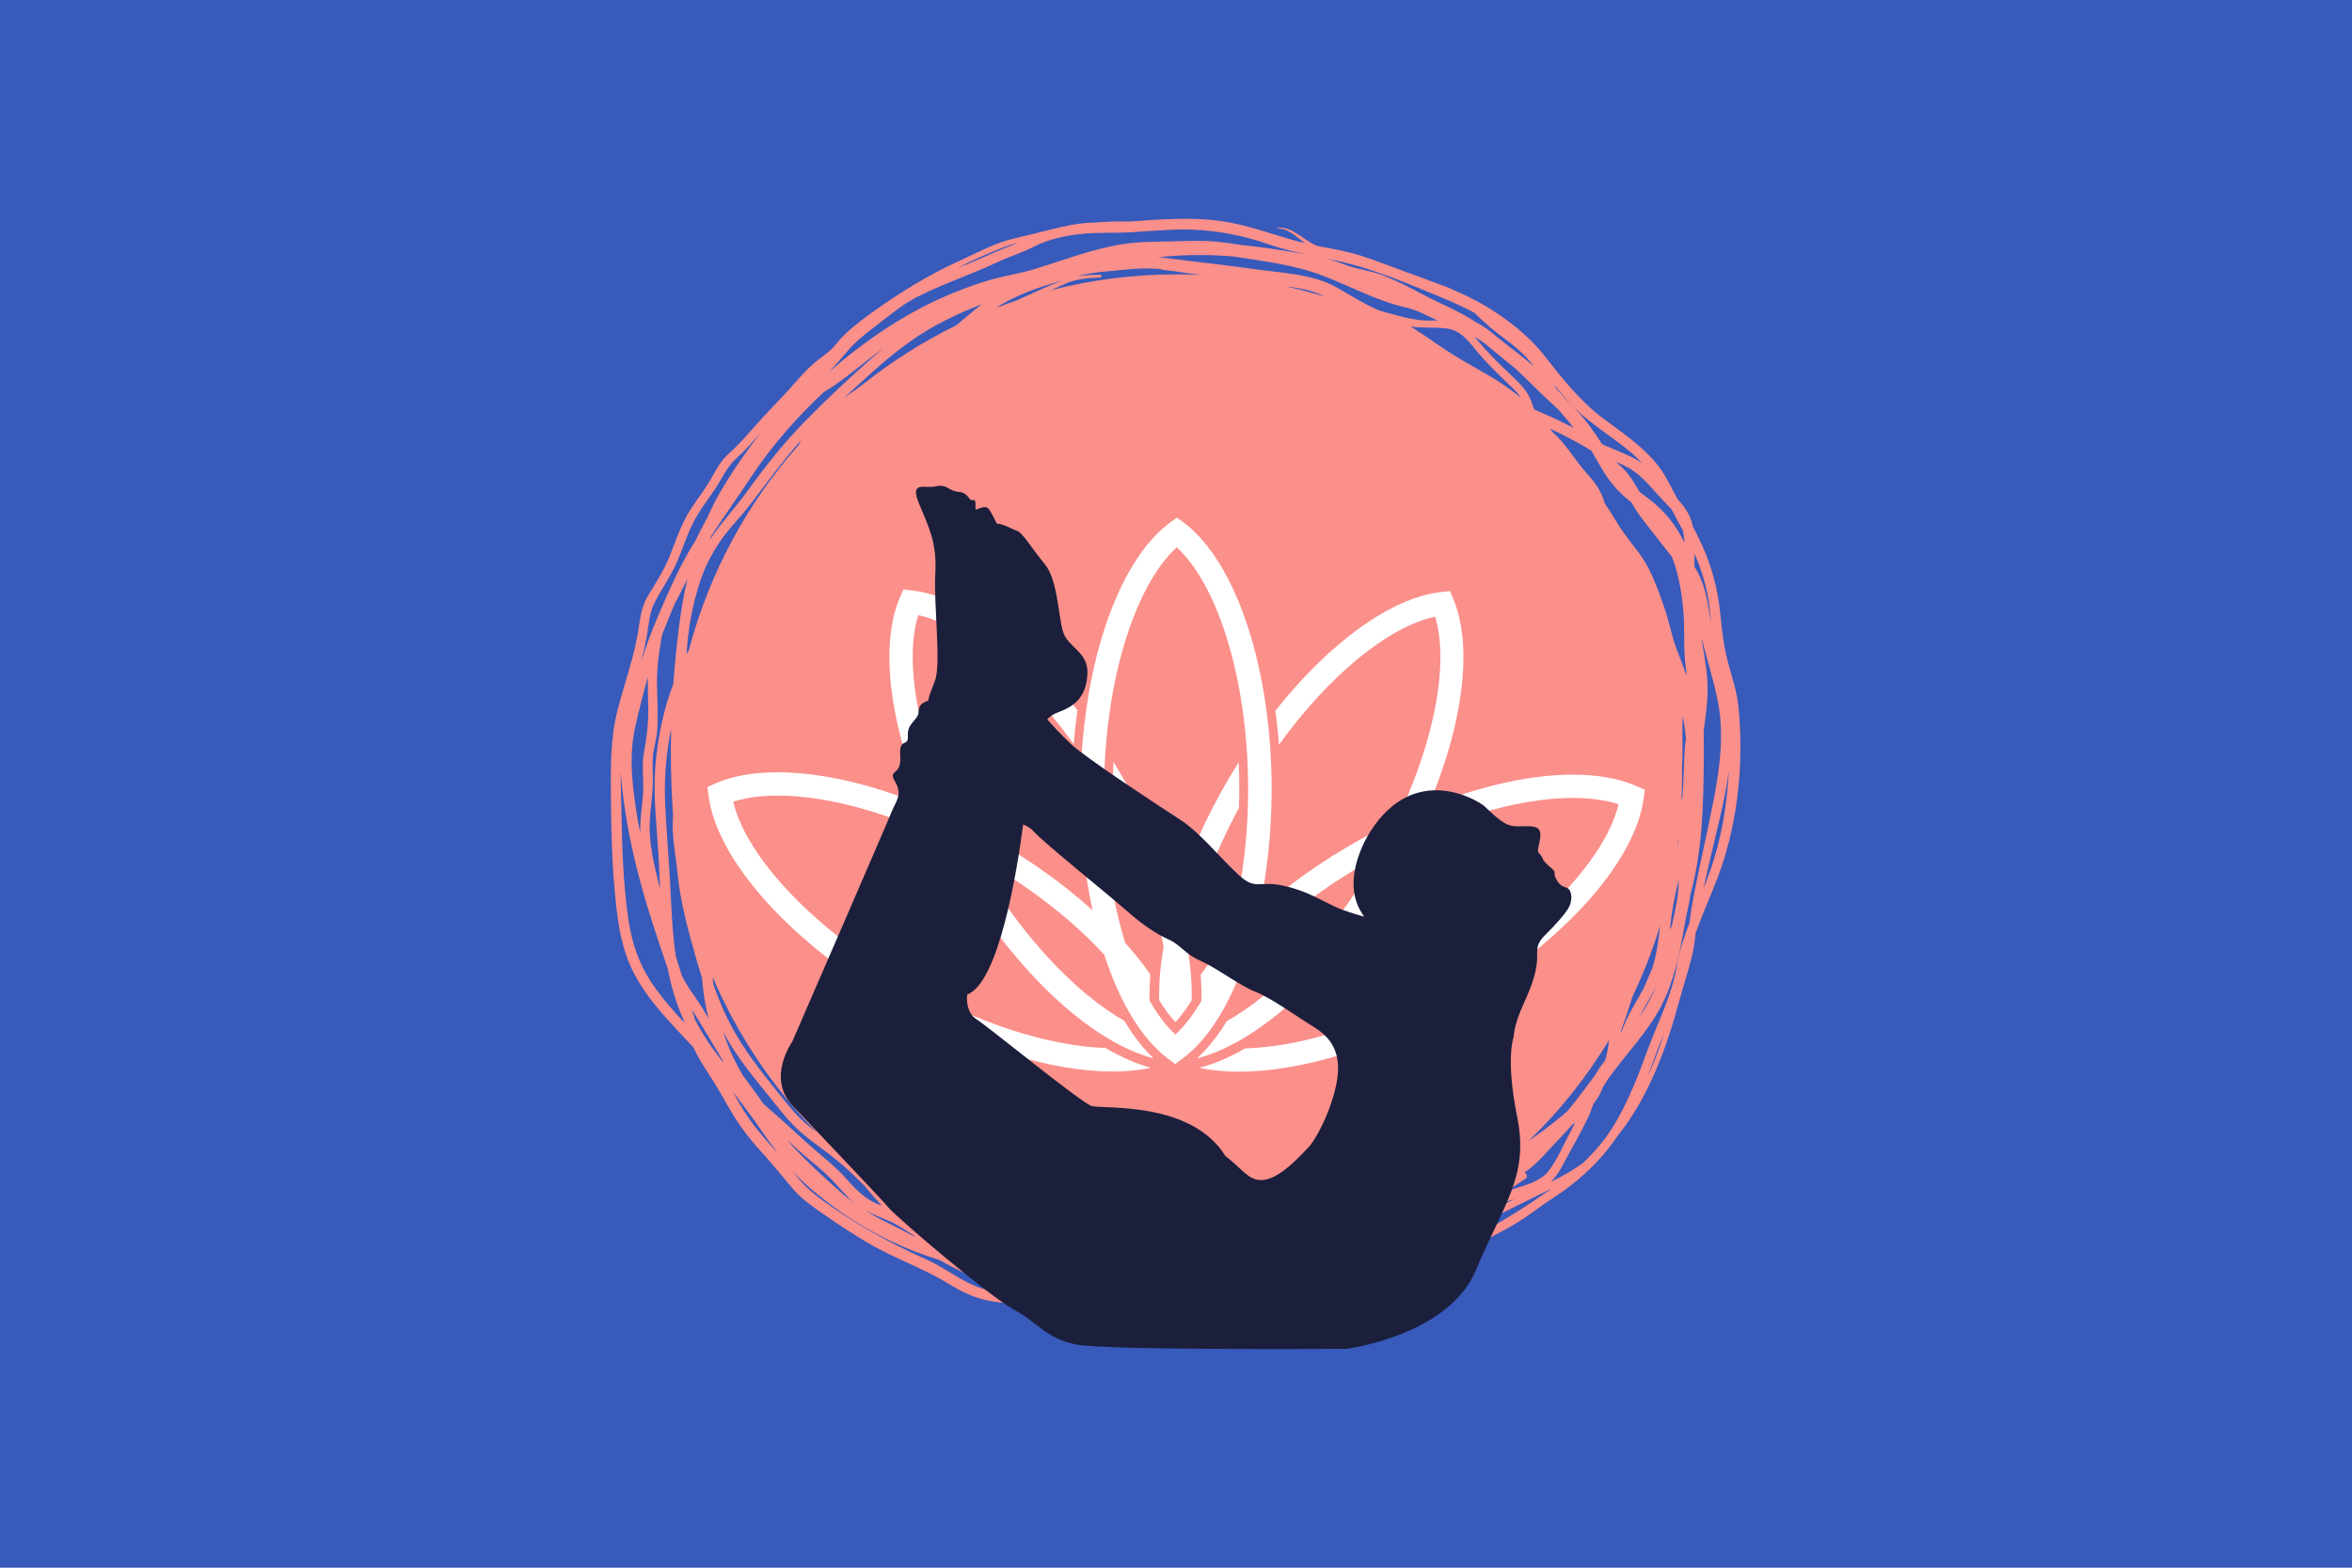
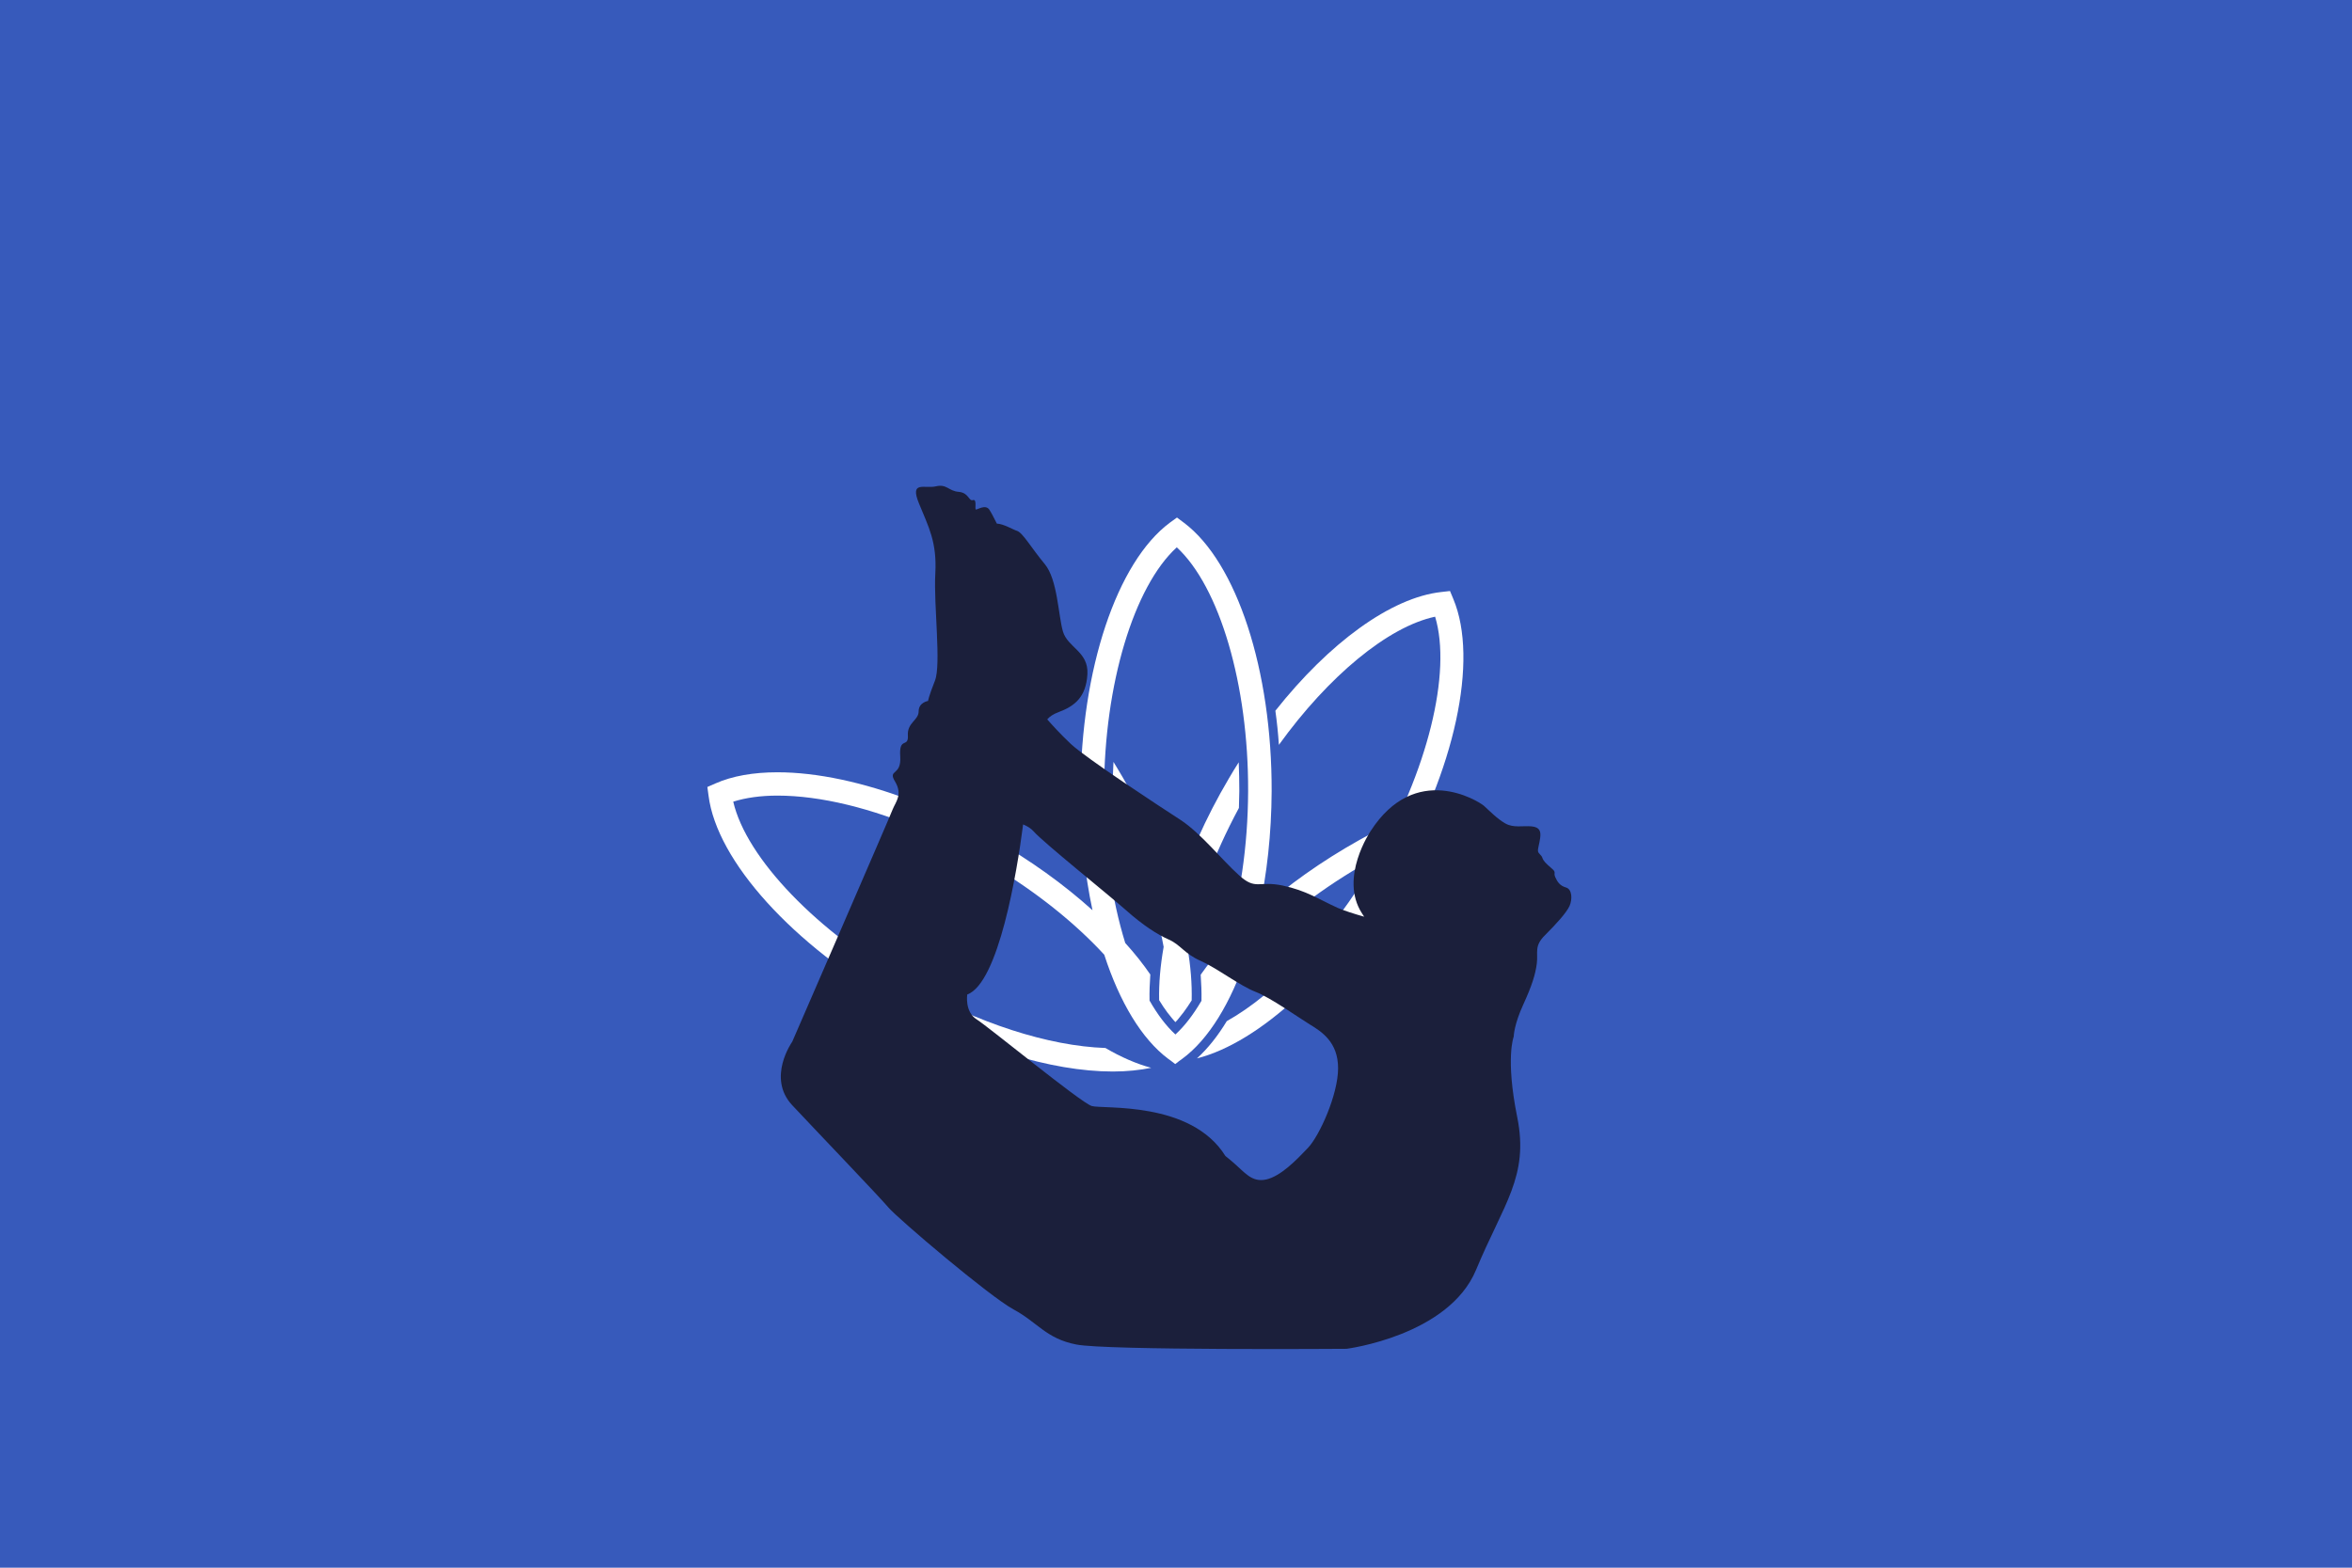
<svg xmlns="http://www.w3.org/2000/svg" version="1.2" baseProfile="tiny" id="Layer_1" x="0px" y="0px" viewBox="0 0 1200 800" overflow="visible" xml:space="preserve">
  <rect fill="#375ABB" width="1200" height="800" />
  <g>
-     <path fill="#FB8F8A" d="M869.2,453.4c2.4-11.7,5.3-23.2,8-34.8c2-8.3,3.7-16.7,4.9-25.1c-0.2,3-0.4,5.9-0.7,8.7   c-1.4,16.2-4.9,32.3-10.8,47.5C870.2,450.9,869.7,452.1,869.2,453.4L869.2,453.4z M840.7,549.1c1.4-3.8,2.8-7.5,4.2-11.3   c1.2-3.4,2.6-6.7,4-10.1c-1.9,6.1-4,12.2-6.7,18.1C841.7,546.9,841.2,548,840.7,549.1L840.7,549.1z M714.2,646.3   c-6.7,1.9-13.5,3.6-20.3,5.2c-7.7,1.9-14.6,6-22.3,7.8c-7.2,1.6-14.6,2.6-21.9,4.2c-8.4,1.9-16.8,3.9-25.2,6.1   c-7.6,2-15.3,3.3-23.2,3.9c-7.8,0.5-15.6-0.4-23.3,0.4c-4,0.4-7.4,1.2-11.5,0.3c-3.5-0.8-6.7-2.7-9.9-4.2c-1.8-0.8-3.7-1.4-5.6-1.9   c5.5-0.3,11.1-1.7,16.4-2.7c1.7-0.3,3.4-0.7,5.1-1c4,0.3,7.9,0.4,11.9,0.3c7.3-0.1,14.7-1.4,21.9-2.5c8.9-1.4,17.6-1.7,26.6-1.8   c15.7-0.3,32-0.5,47-5.5c13-4.3,24.5-12,36.6-18.1c10.6-3,21.2-6,31.6-9.8c13.1-4.9,25.6-11.8,38.2-17.8c1.8-0.9,3.7-1.8,5.5-2.7   C767.8,623.3,742.5,638.2,714.2,646.3L714.2,646.3z M515,660.4c-7.7-0.8-15-2.6-21.9-6.2c-6.9-3.6-13.1-8.2-20.3-11.4   c-14.8-6.7-28.7-13.9-42.3-22.9c-6.5-4.3-13.2-8.6-18.9-14c-2.7-2.5-5-5.4-7.3-8.3c7.6,8.2,16.8,15.4,25.9,21.7   c14.7,10.2,31.5,18.3,48.9,23.6c10.5,5.7,20.9,11.1,32.5,14.8c2.4,0.8,4.7,1.8,6.9,3C517.4,660.7,516.2,660.6,515,660.4L515,660.4z    M382.5,571.3c-3.2-4.5-5.9-9.3-8.6-14.2c4.5,5.8,8.9,11.7,13.1,17.7c2.9,4.1,5.6,8.2,8.7,12c0.4,0.6,0.8,1.2,1.3,1.8   C391.9,583.1,386.9,577.5,382.5,571.3L382.5,571.3z M334.6,504.6c-8.5-11.6-12.6-24-14.4-38.2c-2.2-16.7-2.8-33.5-3.1-50.3   c-0.1-7.4-0.4-14.8-0.4-22.1c0.2,3,0.5,5.9,0.8,8.8c1.7,15.3,4.8,30.5,8.7,45.4c4.1,15.6,9.3,30.9,14.5,46.2c0,0.1,0.1,0.3,0.1,0.4   c1.7,8.7,4.1,17.1,7.8,25.3c0.2,0.6,0.4,1.2,0.6,1.8C344,516.4,339,510.7,334.6,504.6L334.6,504.6z M334.2,307.1   c3.5-6.9,8-13,11.1-20.1c2.8-6.4,4.8-13,7.9-19.3c3.2-6.7,7.7-12.3,11.8-18.4c3.7-5.6,5.9-11.2,11-15.7c4.4-3.9,8.1-8.3,11.9-12.6   c-6.9,9.1-13.6,18.5-19.3,28.2c-2.8,4.6-5.2,9.4-7.4,14.3c-2.2,4.1-4.4,8.2-6.4,12.4c-7.6,12-13.2,24.8-18.8,37.9   c-3.4,7.8-6.3,15.8-8.9,23.8c1.1-4.2,2.1-8.5,2.9-12.8C331,318.5,331.3,312.7,334.2,307.1L334.2,307.1z M511.8,126.3   c2.5-1,5.1-1.8,7.8-2.5c-0.9,0.4-1.8,0.8-2.7,1.1c-6.9,2.7-13.5,5.6-20.3,8.6c-2.6,1.2-5.2,2.1-7.8,3.1   C496.3,132.8,504,129.3,511.8,126.3L511.8,126.3z M647.4,124.7c14.3,5,29.2,6.6,43.8,10.6c1.8,0.5,3.6,1,5.5,1.6   c3.7,1.2,7.3,2.5,11,3.8c0.8,0.3,1.7,0.6,2.5,0.9c8.5,3.2,17,6.8,25.3,10.2c5.8,2.4,11.4,4.9,16.7,7.8c4.6,4.5,9.3,8.7,14.5,12.5   c6,4.4,11.4,8.8,15.8,14.8c-4.5-3.9-9.2-7.6-14-11.2c-5.1-3.8-9.4-8.2-15.1-11.1c-2.5-1.6-5.1-3.1-7.8-4.6   c-6.4-3.4-13-6.2-19.4-9.6c-6.8-3.6-13.6-7.2-20.9-10c-6.7-2.5-13.8-3.1-20.4-5.8c-7.3-2.9-14.7-4.2-22.4-5.5   c-9.7-1.7-19.5-3.1-29.3-4.1c-4.2-0.7-8.5-1.3-12.8-1.7c-7.7-0.7-15.5-0.3-23.2-0.1c-8,0.2-15.9,0.1-23.9,1.3   c-15.7,2.4-30.1,8.1-45.1,12.7c-6.8,2.1-13.8,3.2-20.7,5c-7.5,2-14.7,4.6-21.9,7.6c-23.2,9.5-43.7,23.7-62.6,39.9   c3.4-3.5,6.6-7.2,9.8-11c4.6-5.4,10.4-9.5,15.9-13.8c6.2-4.8,12.2-9.8,19.3-13.4c13.4-6.8,27.5-11.4,41.1-17.8   c6.2-2.9,12.6-4.8,18.8-8c7.1-3.7,16.5-5.6,24.5-6.4c7.7-0.8,15.5-0.3,23.2-0.7c8.5-0.5,17-1.2,25.5-1.5   C616.9,116.8,632.5,119.5,647.4,124.7L647.4,124.7z M832.5,231.2c1.9,1.6,3.7,3.4,5.3,5.2c-5.6-3.9-11.9-6-18.1-8.7   c-0.8-0.3-1.6-0.7-2.4-1.1c-1.2-2-2.5-4-3.9-5.9c-0.1-0.1-0.1-0.1-0.2-0.2c-0.4-0.6-0.9-1.3-1.3-1.9c-3.8-5.4-8.2-10.2-13-14.8   c-1.5-1.8-3.1-3.6-4.7-5.3c-0.5-0.8-1-1.7-1.5-2.5c3.2,4,6.5,8,10.1,11.7C811.8,216.6,822.9,223,832.5,231.2L832.5,231.2z    M872,308.5c0.4,3.2,0.7,6.4,1,9.6c-1.7-10.1-2.7-20.1-8.5-28.9c0-0.3,0-0.7,0-1c0-1.9,0-3.7,0.1-5.6   C868.1,290.8,870.8,299.3,872,308.5L872,308.5z M739.8,625.3c5.8-2.6,11.4-5.8,16.8-9.2c5.4-1.1,10.7-2.4,16-4.1c0,0,0.1,0,0.1,0   c-10.2,4.8-20.4,9.6-31,13.2c-2.2,0.8-4.4,1.5-6.6,2.1C736.7,626.6,738.3,626,739.8,625.3L739.8,625.3z M698.1,637.8   c-7,2.2-13.7,5.2-20.6,7.4c-6.3,2-12.8,2.9-19.4,3.5c1.4-0.3,2.7-0.6,4.1-1c11.8-2.2,23.3-5.7,34.7-9.8c2.7-1,5.5-1.8,8.3-2.6   c-0.5,0.3-1,0.5-1.5,0.8C701.8,636.6,700,637.2,698.1,637.8L698.1,637.8z M637.7,653.7c8-0.8,16-0.6,24-1.4   c3.3-0.3,6.4-0.9,9.6-1.6c-12.3,3.1-25.5,3.2-38.1,3.5C634.6,654.1,636.2,653.9,637.7,653.7L637.7,653.7z M559.5,656.8   c-3.7-0.8-7.2-2-10.7-3.3c4.1-0.4,8.2-0.9,12.3-1.4c12.9,2,26,3,39.4,3c0.7,0,1.3,0,2,0c-7.3,1.2-14.6,2.5-21.9,3.9   C573.5,659,566.4,658.2,559.5,656.8L559.5,656.8z M674.7,140.6c14.2,5.4,27.6,12.9,42.5,16.3c5.8,1.3,11,4.2,16.3,6.7   c-1.6,0-3.2,0-4.7,0c-8.2-0.1-15.3-2.5-23.2-4.6c-0.6-0.2-1.2-0.3-1.8-0.5c-0.6-0.3-1.2-0.6-1.8-0.8c-7-3.2-13.4-7.2-20-11   c-12.2-7-27.9-7.3-41.5-9.3c-15.4-2.2-30.8-3.8-46.2-5.8c-1.3-0.2-2.5-0.3-3.7-0.3c12-1.3,24.1-1.5,36.3-0.6   c0.9,0.1,1.7,0.1,2.6,0.2C644.8,133.3,660.1,135.1,674.7,140.6L674.7,140.6z M839.3,513.6c2.1-3.6,4.2-7.2,6-11   c-2.4,5.9-5.4,11.3-8.8,16.4C837.3,517.2,838.3,515.4,839.3,513.6L839.3,513.6z M730.5,619.9c1.4-0.2,2.8-0.3,4.2-0.5   c-4.4,2.9-8.9,5.5-13.6,7.9c-0.7,0.4-1.4,0.7-2.1,1.1c-2.7,0.7-5.5,1.3-8.2,2C717.5,627.2,724.1,623.7,730.5,619.9L730.5,619.9z    M453.9,623.2c4.1,1.8,7.7,4.4,11.5,6.7c0.6,0.5,1.3,1,1.9,1.5c-5.3-2.8-10.6-5.6-16-8.2c-3.4-1.6-6.6-3.5-9.6-5.5   C445.6,619.9,449.8,621.4,453.9,623.2L453.9,623.2z M425.4,196.9c6.4-4.4,12.3-9.3,18.5-14.1c2.3-1.8,4.6-3.4,6.9-5.1   c-2.1,1.8-4.3,3.6-6.4,5.4c-11.5,10.2-22.7,20.7-33.5,31.7c-10.7,10.9-20,22.6-28.9,34.9c-6.4,8.9-13.8,16.8-19.9,25.7   c0.2-0.6,0.4-1.2,0.7-1.8c6.8-10.4,14-20.5,20.8-30.8c10.6-15.8,23-29.9,36.7-42.7C422,199.1,423.7,198,425.4,196.9L425.4,196.9z    M738.5,167.7c6.7,0.9,10.9,6.5,14.9,11.4c4.6,5.7,9.9,10.7,15.1,15.8c2.3,2.3,4.8,4.4,6.7,7c0.2,0.3,0.4,0.7,0.6,1   c-5.1-4.3-10.6-8-16.6-11.5c-6.1-3.6-12.3-6.9-18.3-10.7c-6.7-4.2-13.1-9-19.8-13.2c-0.5-0.3-1-0.6-1.6-0.9   C726,167.6,732.3,166.8,738.5,167.7L738.5,167.7z M852,474.5c0-0.4,0.1-0.8,0.1-1.1c0.8-7.9,2.1-15.6,4.1-23.2   c0.1-0.4,0.2-0.8,0.3-1.1c-0.1,1.8-0.1,3.5-0.3,5.3c-0.4,6-2,12-3.2,17.9C852.7,472.9,852.4,473.7,852,474.5L852,474.5z    M485.5,637.4c2.9,1.1,5.7,2.3,8.6,3.5c-1.9-0.4-3.8-0.9-5.7-1.3c-1.6-0.8-3.3-1.6-4.8-2.5C484.2,637.1,484.8,637.3,485.5,637.4   L485.5,637.4z M407.4,227.2c-26.1,29.5-45.5,65.1-55.9,104.4c-0.4,0.8-0.8,1.5-1.2,2.3c0.6-12.5,3-25.1,6.8-36.9   c2.3-7.1,5.7-13.8,9.8-20c4.4-6.7,10.3-12.4,15.2-18.7c8.8-11.4,17-22.9,26.6-33.6C408.3,225.6,407.8,226.4,407.4,227.2   L407.4,227.2z M500.9,155.3c-4.5,3.4-8.7,7.1-13,10.7c-17,8.3-33,18.5-47.7,30.2c-0.3,0.2-0.6,0.4-0.8,0.6   c-2.8,2.1-5.8,4.1-8.7,6.2c4.9-4.6,9.9-9.1,14.9-13.6c11.5-10.3,23.4-19.4,37.3-26.2C488.7,160.2,494.7,157.7,500.9,155.3   L500.9,155.3z M811.8,229.9c2.5,4,4.7,8.2,7.2,12.1c3.5,5.5,7.8,10,12.9,14c0.1,0.1,0.3,0.2,0.4,0.3c0.1,0.1,0.2,0.3,0.2,0.4   c4,7,9.6,13.4,14.5,19.8c2,2.6,4.1,5.2,6.1,7.8c3.4,9,5.1,18.8,5.8,28.3c0.6,6.6,0.2,13.3,0.5,19.9c0.2,4.2,0.7,8.4,1.1,12.5   c-1.3-4-2.8-7.9-4.3-11.7c-2.9-7-4.2-14.4-6.5-21.6c-2.4-7.4-5.2-15-8.7-21.9c-3.1-6-7.7-11.3-11.7-16.7   c-3.9-5.2-6.8-10.9-10.5-16.2c-0.2-0.7-0.5-1.3-0.7-2c-1.8-5.7-5.2-9.6-9.1-14c-5.2-5.9-9.1-12.7-14.7-18.3c-0.7-0.7-1.4-1.4-2.1-2   c-0.4-0.6-0.8-1.1-1.2-1.7c0,0-0.1-0.1-0.1-0.1c6.3,2.9,12.4,6.1,18.4,9.6C810.1,229,811,229.5,811.8,229.9L811.8,229.9z    M856.1,429.4c0.1-0.3,0.2-0.5,0.3-0.8c-0.1,0.7-0.2,1.5-0.4,2.2c-0.1,0.3-0.1,0.6-0.2,0.9C855.9,431,856,430.2,856.1,429.4   L856.1,429.4z M470.9,625.2c-6.4-3.6-11.6-9-16.6-14.2c-1.5-1.6-3.1-3.1-4.6-4.7c14.6,10.6,30.4,19.7,47.1,27   c-3.7-0.4-7.4-0.9-11-1.7C480.7,629.7,475.6,627.8,470.9,625.2L470.9,625.2z M852.7,344.7c0,0.2,0.1,0.5,0.1,0.7   c-0.1-0.4-0.2-0.8-0.3-1.2C852.6,344.3,852.6,344.5,852.7,344.7L852.7,344.7z M813.8,548.7c-4.6,6.1-9.1,12.3-14,18.2   c-4.1,3.7-8.4,7-12.7,10.2c-2.4,1.8-4.9,3.6-7.3,5.3c15.8-15.3,29.7-32.7,41.1-51.6c-0.3,3.5-0.9,6.9-2,10.4   C817,543.6,815.3,546,813.8,548.7L813.8,548.7z M859.7,380.7c-0.7,8.6-0.6,17.2-1.3,25.8c0,0,0,0.1,0,0.1c-0.2,0.7-0.4,1.3-0.5,2   c0.2-3.6,0.3-7.3,0.3-11c0-1.4,0-2.9-0.1-4.3c0.3-4.6,0.4-9.3,0.3-14.1c-0.1-4.7,0-9.3,0.1-14c0.8,3.9,1.3,7.9,1.7,11.8   C859.9,378.3,859.8,379.5,859.7,380.7L859.7,380.7z M542.3,143.1c-7.1,2.5-14.2,6-21,9c-1,0.5-2.1,0.9-3.1,1.4   c-3.3,1.1-6.6,2.3-9.9,3.6c0.6-0.4,1.2-0.8,1.8-1.2C519.8,150,531.1,146.2,542.3,143.1L542.3,143.1z M364,502.4   c-0.2-1.3-0.3-2.5-0.4-3.8c12.7,29.7,30.8,56.6,53.2,79.3c-4.2-3.2-8.2-6.5-11.7-10.5c-5.6-6.5-10.9-13.2-16.1-19.9   c-9.4-12.1-17-24-22.5-38.4C365.6,506.9,364.8,504.7,364,502.4L364,502.4z M515,643.4c-0.1,0-0.3-0.1-0.4-0.1   c-3.6-1.1-7.2-2.5-10.7-4c3,0.1,5.9,0.3,8.8,0.4c4,1.4,8,2.8,12,4C521.5,643.7,518.2,643.6,515,643.4L515,643.4z M843.1,493.8   c-1.5,3.6-3,7.2-4.6,10.7c-2.5,4.7-5.3,9.2-7.7,13.9c-1.5,2.9-2.6,5.9-3.8,8.8c0-0.4,0.1-0.9,0.1-1.3c2.1-5.7,4-11.4,5.8-17.3   c5.6-11.7,10.3-23.8,14.1-36.3C846.2,479.6,845.3,486.8,843.1,493.8L843.1,493.8z M666.8,148c3.2,0.7,6.2,1.9,9,3.3   c-6.6-2-13.4-3.8-20.2-5.3C659.3,146.5,663.1,147.1,666.8,148L666.8,148z M593.3,137.7c1.9,0.3,3.9,0.5,5.9,0.7   c4.5,0.7,9.1,1.4,13.7,1.9c-4.1-0.2-8.2-0.3-12.3-0.3c-22.2,0-43.8,2.8-64.4,8.1c2.6-1.2,5.3-2.4,8-3.6c5.5-2.3,11.4-2.6,17.2-2.9   c0.9,0,0.9-1.4,0-1.4c-4.1,0-8,0.2-11.9,0.8c0.7-0.2,1.4-0.3,2-0.5c7.4-1.8,15.1-2.1,22.6-2.9c6.2-0.7,11.9-0.8,17.9-0.3   C592.4,137.6,592.9,137.6,593.3,137.7L593.3,137.7z M347.9,497.9c-1-3.3-2.1-6.6-3.1-9.9c-1.6-10.5-2.1-21.3-2.6-31.9   c-0.7-15.9-2.3-31.9-2.9-47.8c-0.4-12.2,0.7-24.4,3.1-36.3c-0.3,13.1-0.1,26.3,0.7,39.3c0.1,1.7,0.2,3.4,0.3,5   c-0.1,1.4-0.2,2.8-0.2,4.2c-0.1,8.3,1.7,17,2.5,25.3c1.4,14.3,5.2,28.2,9.1,42c1.1,3.8,2.2,7.6,3.4,11.4c0.5,5.8,1.2,11.5,2.5,17.1   c0.3,1.2,0.6,2.3,0.9,3.5c-2.2-3.8-4.5-7.5-7-11.1C352.1,505.3,349.8,501.7,347.9,497.9L347.9,497.9z M389.4,563.2   c-3.1-4.8-6.7-9.3-10.1-14c-0.1-0.1-0.2-0.3-0.3-0.4c-3.1-5.4-5.9-10.9-8.1-16.7c-0.7-1.9-1.3-3.7-1.9-5.6   c6.5,12.8,16.2,24,25.1,35.1c4.7,5.9,9.3,11.8,15.1,16.7c5.9,5,12.3,9.2,18.3,14.2c5,4.1,9.5,8.6,14,13.1c2.7,3.3,5.5,6.6,8.4,9.7   c-1-0.4-1.9-0.8-2.9-1.2c-6.5-2.8-11.2-8.1-15.8-13.2c-4.5-5-9.5-9-14.5-13.3c-6.1-5.2-11.8-10.7-17.8-16   C395.8,568.9,392.6,566,389.4,563.2L389.4,563.2z M760.8,601.6c-5.8,3.8-11.5,7.8-17.2,11.8c-1.1,0.2-2.3,0.4-3.4,0.5   c5.6-3.6,11-7.5,16.3-11.5c4.8-2.3,9.6-4.7,14.3-7.2C767.6,597.4,764.1,599.5,760.8,601.6L760.8,601.6z M773.1,188   c6.5,6.1,12.7,12.5,19.3,18.5c0.9,0.8,1.8,1.7,2.7,2.5c1.9,2.2,3.8,4.5,5.8,6.8c0.6,0.9,1.3,1.7,1.9,2.5c-0.6-0.3-1.2-0.6-1.8-0.9   c-6-3.1-12.1-5.8-18.3-8.5c-0.2-0.5-0.4-1.1-0.6-1.7c-1.8-6.1-4.7-9.6-9.2-13.9c-5.3-5-10.6-10.1-15.5-15.5c-1.8-2-3.4-4-5.1-5.9   c2.4,1.3,4.8,2.9,7.1,4.9C763.9,180.6,768.5,184.3,773.1,188L773.1,188z M331.6,417.8c0.5-7.6,1.8-15,1.5-22.6   c-0.1-4.1-0.3-8,0.4-12.1c0.7-3.8,1.7-7.4,1.9-11.3c0.4-7.6-0.1-15.2-0.2-22.8c-0.1-8.1,1-16.1,2.4-24c0.1-0.5,0.2-1.1,0.4-1.6   c2-5.1,4.1-10.3,6.3-15.4c0.6-1.1,1.2-2.2,1.8-3.4c1.6-3,3.1-6.1,4.6-9.2c-2,8.6-3.4,17.4-4.5,26.2c-1.1,9.1-2,18.3-2.7,27.5   c-5.1,13.3-7.9,27.4-9.1,41.5c-1.3,15.5,0.7,30.7,1.6,46.2c0.3,5.6,0.5,11.2,0.8,16.8C333.8,441.7,330.7,429.9,331.6,417.8   L331.6,417.8z M354.6,520.3c-0.5-1.7-1.1-3.4-1.6-5.1c2.8,4.4,5.5,8.9,8.2,13.4c2.5,4.1,4.9,8.3,7.5,12.5c0.2,0.4,0.3,0.8,0.5,1.2   C363.6,535.5,358.6,528.2,354.6,520.3L354.6,520.3z M430.9,610.1c-9.1-8-18.2-16.2-26.4-25.1c-1-1.1-2-2.3-3-3.4   c1.9,1.7,3.8,3.4,5.7,5.2c5.1,4.7,10.8,8.9,15.8,13.8c4.5,4.4,8.2,9.4,13,13.4C434.3,612.7,432.6,611.4,430.9,610.1L430.9,610.1z    M772.7,606.6c-1.2,0.4-2.3,0.7-3.5,1.1c3-2.1,6-4.2,9.1-6.2c1.4-0.9,0.7-2.8-0.6-3.1c0.3-0.2,0.7-0.5,1-0.7   c5.8-4,10.2-9.7,15.1-14.7c2.9-3,5.7-6,8.4-9.1c0.1,0,0.1-0.1,0.2-0.1c0.4-0.3,0.8-0.6,1.2-0.9c-0.7,1.5-1.4,2.9-2.2,4.4   c-3.7,6.7-6.8,14.6-11.6,20.6C785.6,602.9,778.7,604.7,772.7,606.6L772.7,606.6z M845.4,252c2.5,2.8,5.1,5.3,7.4,7.9   c0.9,1.6,1.8,3.2,2.6,4.9c1.1,1.9,2.1,3.8,3.1,5.6c0.5,2.1,0.8,4.3,0.9,6.6c-4-8.6-9.9-16-17.5-21.9c-1.8-1.4-3.6-2.7-5.4-4.1   c-3.1-5.4-5.9-10-10.7-14.1c-0.4-0.4-0.9-0.8-1.3-1.2c1.5,0.6,3,1.3,4.4,2C835.9,241,840.5,246.5,845.4,252L845.4,252z    M324.2,370.4c1.9-8.3,4-16.6,6.3-24.8c0,5,0.1,10,0.2,14.8c0.2,8.1-0.6,15.3-2.1,23.2c-1.4,7.4,0.1,15.3-0.6,22.8   c-0.6,6.2-1.4,12.2-1.4,18.4c-0.4-2.1-0.8-4.2-1.2-6.2C322.8,402.6,320.5,386.4,324.2,370.4L324.2,370.4z M536.3,662.5   c-2.3-0.3-4.6-0.6-6.9-0.8c-4.3-2.4-8.3-5.4-12.9-7.2c-1.8-0.7-3.6-1.4-5.4-2.1c7.8,1.6,15.7,2.3,23.7,2.1c1.9,0.5,3.8,1.1,5.7,1.7   c6.7,2.2,12.9,5,19.9,6.5C552,664.2,544.8,663.7,536.3,662.5L536.3,662.5z M862,470.9c-2.8,7.3-5.3,14.7-6.6,22.5   c-2.4,14.5-9.4,27.9-14.5,41.6c-4.8,13.2-9.8,26.3-17,38.5c-4.4,7.4-10,14.1-16.3,20c-5.1,3.7-10.7,6.9-16.5,9.7   c3.3-3.1,5.5-7.2,7.7-11.4c3.7-6.9,7.7-13.7,11.1-20.8c1.2-2.4,2.1-5,3-7.5c1-1.3,1.9-2.7,2.8-4.1c0.9-1.6,1.6-3.3,2.3-5   c1-1.4,1.9-2.8,2.7-4.2c0.2-0.3,0.4-0.6,0.7-0.9c8.7-12,19.2-22.6,26.1-35.8c6.5-12.5,9.5-26.6,11.8-40.4   c0.9-5.8,2.5-11.4,3.3-17.2c6.1-22.3,6.5-46.3,6.7-69.2c0-4.6,0-9.2-0.1-13.8c1-6.7,1.9-13.3,2-20.1c0.2-8.1-1.3-16.1-2.6-24.1   c-0.2-1-0.3-2-0.4-3c2.7,10.9,6.2,21.5,8.3,32.5c3.2,16.4,1,33.4-2.1,49.6c-3,15.6-6.7,31-9.7,46.6   C863.6,459.9,862.6,465.3,862,470.9L862,470.9z M886.9,360c-0.8-7-3-13.8-4.9-20.6c-2.3-8.3-3.4-16.7-4.2-25.3   c-1.4-14.7-5.1-27.7-11.8-40.9c-0.7-1.4-1.4-2.8-2.2-4.2c-0.1-0.7-0.3-1.4-0.5-2c-1.2-4.8-4.2-8.8-7.5-12.4c0-0.1-0.1-0.1-0.1-0.2   c-3.2-5.9-5.9-12.1-10.2-17.4c-7.7-9.5-17.9-16.3-27.6-23.5c-11.8-8.9-20.6-20.1-29.7-31.7c-8.5-10.9-20.2-19.8-32.1-26.7   c-4.6-2.6-9.5-5-14.5-7.1c-1.2-0.6-2.5-1.2-3.8-1.7c-0.6-0.2-1.2-0.4-1.8-0.6c-6.7-2.6-13.4-5-20-7.4c-7.2-2.6-14.3-5.5-21.6-7.8   c-7.3-2.3-14.8-3.6-22.3-5c-0.5-0.2-1.1-0.5-1.6-0.7c-5.7-2.7-11.8-9.6-18.7-8.5c-0.2,0-0.2,0.4,0.1,0.4c5.2-0.4,9.7,4.4,13.9,7.4   c-12.8-3.1-25.1-8-38.1-10.5c-15.4-2.9-30.8-2-46.3-0.9c-2.1,0.2-4.2,0.3-6.3,0.4c-1.1,0-2.1-0.1-3.2-0.1c-4.5,0-9.1,0.2-13.6,0.6   c-0.1,0-0.3,0-0.4,0c-7.8,0.1-15.1,1.9-22.6,3.7c-0.8,0.2-1.6,0.4-2.3,0.6c-1.4,0.3-2.9,0.7-4.3,1.1c-7,1.8-14.2,3-21,5.8   c-6.7,2.7-13.3,6.1-19.9,9.1c-14.3,6.6-27.8,14.9-40.7,24c-5.3,3.8-10.7,7.7-15.5,12.2c-2.2,2.1-4.1,4.4-6.1,6.7   c-2.4,2.8-5.5,4.8-8.4,7.1c-5.7,4.4-10.3,10.2-15.1,15.5c-5.4,5.9-11.1,11.5-16.4,17.6c-4.5,5.1-8.8,10.1-13.9,14.6   c-4.9,4.3-7.2,10.2-10.7,15.6c-3.6,5.8-7.9,10.9-11.1,16.9c-3.3,6.3-5.6,13-8.2,19.6c-2.8,7.1-6.9,13.4-10.9,20   c-3.1,5-4.1,10.6-4.9,16.3c-2,14.6-7.3,28.4-10.9,42.7c-3.8,15.1-3.4,30-3.3,45.4c0.1,16.8,0.6,33.6,2.3,50.4   c1.3,13.6,3.3,26.5,9.7,38.7c5.7,10.8,14,20.1,22.2,28.9c2.6,2.8,5.2,5.5,7.8,8.3c0.1,0.3,0.2,0.5,0.4,0.8c3,6.5,7.3,12.3,11,18.4   c4.2,6.9,7.8,14,12.4,20.6c3.9,5.7,8.4,10.9,13,15.9c5.1,5.6,9.7,11.6,14.7,17.3c4.6,5.2,10.4,9,16,12.9c6.8,4.8,13.9,9.3,21,13.6   c13.5,8.1,28.5,13,41.9,21.3c5.7,3.5,11.4,6.4,17.9,8c7,1.8,14.2,2,21.3,2.5c1.4,0.1,2.8,0.2,4.2,0.4c1.3,0.7,2.5,1.4,3.8,2   c6.8,3.2,14.5,3.1,21.5,5.7c6.2,2.2,11.1,5.6,17.9,5.8c3.4,0.1,7-0.9,10.4-1.1c4.1-0.2,8.2,0.1,12.2,0.2   c15.7,0.2,30.4-3.9,45.6-7.5c7.6-1.8,15.2-3.7,22.9-5.1c7.9-1.4,15.2-2.8,22.7-6c13.6-5.7,28.5-7.9,42.4-12.6   c6.3-2.1,12.5-4.7,18.6-7.5c7-3.3,13.2-7.8,20.1-11.3c6.6-3.4,12.4-7.1,18.3-11.5c5.8-4.3,12-7.9,17.6-12.3   c9.3-7.2,17.4-15.7,23.9-25.4c16-19.9,25.1-45.4,31.6-69.6c2-7.3,4.4-14.5,6.2-21.8c1-4,1.5-8,1.9-12c2.8-7.7,6.1-15.3,9.2-23.1   C886.4,424.2,890.1,390.6,886.9,360L886.9,360z" />
    <path fill="#FFFFFF" d="M600.4,279.3c21.8,20.1,36.6,70.1,36.4,124.4c-0.1,28.3-4.2,55.4-11.3,77.7c-4.8,5.3-9.2,10.7-12.9,16   c0.3,4.6,0.5,8.9,0.4,13.1l0,0.2c-4.1,7-8.5,12.8-13.3,17.2c-4.8-4.4-9.2-10.3-13.2-17.3v-0.2c-0.1-4.2,0.1-8.6,0.4-13.1   c-3.7-5.4-8-10.8-12.8-16.1c-6.9-22.3-10.9-49.4-10.8-77.7C563.4,349.2,578.5,299.3,600.4,279.3L600.4,279.3z M636.1,487.5   c15-16,35-31.9,57.8-45.3c0.9-1.4,1.7-2.8,2.5-4.2c3-5.1,5.8-10.2,8.4-15.3c-3.8,1.9-7.6,3.9-11.3,6   c-19.3,10.8-36.7,23.2-51.2,36.2c4.1-18.7,6.4-39.5,6.5-61.1c0.2-61.7-17.8-116.8-44.7-137l-3.6-2.7l-3.6,2.6   c-27.1,20.1-45.4,75-45.6,136.7c-0.1,21.6,2.1,42.4,6.1,61.1c-14.5-13.1-31.8-25.6-51-36.5c-3.8-2.1-7.5-4.2-11.3-6.1   c2.6,5.2,5.4,10.3,8.3,15.4c0.8,1.4,1.7,2.8,2.5,4.2c22.8,13.6,42.7,29.6,57.5,45.7c7.8,24.1,19.1,43,32.6,53.1l1.8,1.3l0.1,0.1   l0,0l1.7,1.3l1.7-1.3h0l0.1-0.1l1.8-1.3C616.7,530.4,628.1,511.6,636.1,487.5L636.1,487.5z" />
    <path fill="#FFFFFF" d="M711,446.5c31.3-53.2,43.5-109.8,30.5-140.8l-1.7-4.1l-4.4,0.5c-25.7,2.8-57.3,26-84.7,60.6   c0.8,5.7,1.4,11.5,1.8,17.4c25.3-35.1,55.7-60.3,79.7-65.4c8.6,28.4-3.8,79-31.3,125.8c-21.6,36.8-49.8,66.5-75,80.6   c-4.6,7.6-9.7,14-15.2,19C642.7,532,682.1,495.7,711,446.5L711,446.5z" />
    <path fill="#FFFFFF" d="M593.7,483.2c-1.7,9.6-2.5,18.8-2.3,27.2c1.4,2.3,2.8,4.4,4.3,6.4l0,0c0.2,0.2,0.3,0.4,0.5,0.6   c0.5,0.6,1,1.3,1.5,1.9c0.7,0.8,1.3,1.6,2,2.3c0.7-0.7,1.4-1.5,2-2.3c0.5-0.6,1-1.2,1.5-1.9c0.2-0.2,0.3-0.4,0.5-0.6v0   c1.5-2,2.9-4.1,4.3-6.3c0.2-8.4-0.5-17.5-2.2-27.2c4.1-21.9,13.2-46.7,26.3-71c0.1-2.8,0.1-5.7,0.2-8.6c0-4.9-0.1-9.8-0.3-14.7   c-1.7,2.7-3.4,5.4-5,8.2c-12,20.3-21.1,41.1-27.2,60.8c-5.9-19.7-15-40.6-26.8-61c-1.6-2.8-3.3-5.5-4.9-8.2   c-0.3,4.8-0.4,9.8-0.4,14.7c0,2.9,0,5.7,0.1,8.6C580.8,436.4,589.7,461.3,593.7,483.2L593.7,483.2z" />
-     <path fill="#FFFFFF" d="M573.6,520.9c-25.1-14.2-53.1-44.2-74.5-81c-27.3-47-39.4-97.7-30.6-126c24,5.3,54.1,30.7,79.3,65.9   c0.5-5.9,1.1-11.7,1.9-17.4c-27.2-34.8-58.7-58.2-84.4-61.1l-4.4-0.5l-1.8,4.1c-13.2,31-1.3,87.6,29.6,141   c28.6,49.3,67.7,85.8,99.9,94.2C583.2,535,578.1,528.5,573.6,520.9L573.6,520.9z" />
-     <path fill="#FFFFFF" d="M835,401.2c-8.8-3.9-19.7-5.9-32.4-5.9c-20.1,0-43.5,4.9-67.6,14c-2.1,5.2-4.4,10.4-6.9,15.6   c26.7-11.4,52.8-17.7,74.5-17.7c8.9,0,16.7,1.1,23.2,3.2c-6.9,28.9-43.1,66.3-90.5,92.8c-34.8,19.5-71.1,31-100,31.8   c-8,4.6-15.9,8-23.4,9.9l-0.1,0c6.1,1.3,12.9,2,20.3,2c31.5,0,71.2-12.1,109.1-33.3c53.9-30.1,93-72.8,97.4-106.2l0.6-4.4   L835,401.2L835,401.2z" />
    <path fill="#FFFFFF" d="M564,534.8c-29-1-65.1-12.6-99.9-32.4c-47.2-26.8-83.3-64.4-90-93.3c6.3-2,13.9-3.1,22.6-3.1   c21.8,0,48.1,6.4,75,18.1c-2.4-5.2-4.7-10.4-6.8-15.6c-24.4-9.3-48-14.4-68.2-14.4c-12.4,0-23.1,1.9-31.7,5.7l-4.1,1.8l0.6,4.4   c4.2,33.4,43.1,76.3,96.7,106.8c38.1,21.6,78,34,109.6,34l0,0c7.1,0,13.7-0.7,19.6-1.9l-0.1,0C579.9,542.9,572,539.5,564,534.8   L564,534.8z" />
    <path fill="#1B1F3B" d="M493.5,507.5c16-5.9,25.4-62.5,28.5-86.8c2.2,0.9,4.1,2.1,5.4,3.6c4.9,5.6,38.1,32.2,47,40.1   c8.9,7.9,16.1,12.5,22,15.1c5.9,2.6,7.9,7.2,16.1,10.8c8.2,3.6,20.2,12.8,28,15.8c7.8,3,21.9,13.1,27.8,16.7   c5.9,3.6,14.4,8.9,14.4,22.3c0,13.5-9.5,34.5-15.4,40.7c-5.9,6.2-13.8,14.4-21.3,16.1c-7.5,1.6-10.8-3.6-17.4-9.2   c-1-0.8-2.1-1.8-3.4-2.8c-17.6-28.3-62.5-23.8-68.2-25.5c-5.7-1.8-52.5-40.3-58.7-44.2C492.1,516.3,493.5,507.5,493.5,507.5   L493.5,507.5z M404.2,531.6c0,0-13.1,18.4,0,32.4c13.1,14,44.2,46.4,49,52.1c4.8,5.7,51.7,45.5,63.9,52.1   c12.3,6.6,16.6,14.9,32,17.9c15.3,3.1,137.9,2.2,137.9,2.2s52.1-6.6,66.1-40.3c14-33.7,27.1-47.7,21-77.9   c-6.1-30.2-1.8-41.1-1.8-41.1c0-0.7,0.4-6.6,4.8-16.2c4.4-9.6,6.3-15.5,7-21.2c0.7-5.7-1.5-8.8,4.2-14.4   c5.7-5.7,10.9-11.4,12.5-14.9c1.5-3.5,1.3-8.5-1.8-9.4c-3.1-0.9-4.4-2.8-5.5-5.3c-1.1-2.4,0.9-2.2-2-4.6c-2.8-2.4-4.1-3.7-4.6-5.3   c-0.5-1.5-2-2-2.2-3.3c-0.2-1.3,0.7-3.7,1.1-6.8c0.4-3.1,0-5.5-4.4-5.9c-4.4-0.4-9.2,0.9-13.4-1.5c-4.2-2.4-7.9-6.3-10.9-9   c-3.1-2.6-35-22.5-57.8,12.9c0,0-16.2,23.8-4.4,42c0.4,0.6,0.8,1.2,1.1,1.7c-5.3-1.5-10.2-3.1-13.5-4.5   c-9.7-4.4-15.9-8.8-28.1-11.4c-12.3-2.6-13.6,2.6-22.3-5.3c-8.8-7.9-19.3-21.3-29.8-28.2c-10.5-6.8-48.1-31.4-56-38.8   c-5.6-5.3-9.9-10.1-12-12.5c1.3-1.5,3.1-2.7,5.8-3.7c8.3-3.1,14-7.7,14.7-19.3c0.7-11.6-10.1-13.6-12.5-21.9   c-2.4-8.3-2.7-26.5-9.3-34.4c-6.6-7.9-11.2-16-14.1-16.9c-2-0.6-6.9-3.6-10.3-3.7c-1.7-3.3-2.7-5.4-3.9-7.2c-2-2.8-6.1,0.2-6.8,0   c-0.7-0.2,0.7-5.5-1.5-4.8c-2.2,0.7-2-3.7-7.2-4.2c-5.3-0.4-6.1-4.2-11.8-2.8c-5.7,1.3-13.4-3.1-8.5,8.8   c4.8,11.8,9.2,19.5,8.3,35.7c-0.9,16.2,3.1,46.4-0.2,54.7c-3.3,8.3-3.5,10.3-3.5,10.3s-4.8,0.7-4.8,5.3c0,4.6-5.9,5.7-5.5,12.3   c0.4,6.6-4.6,0.4-3.9,10.7c0.7,10.3-6.6,6.3-2.6,12.9c3.9,6.6,0.3,10.3-1.2,14C454.1,416.7,404.2,531.6,404.2,531.6L404.2,531.6z" />
  </g>
</svg>